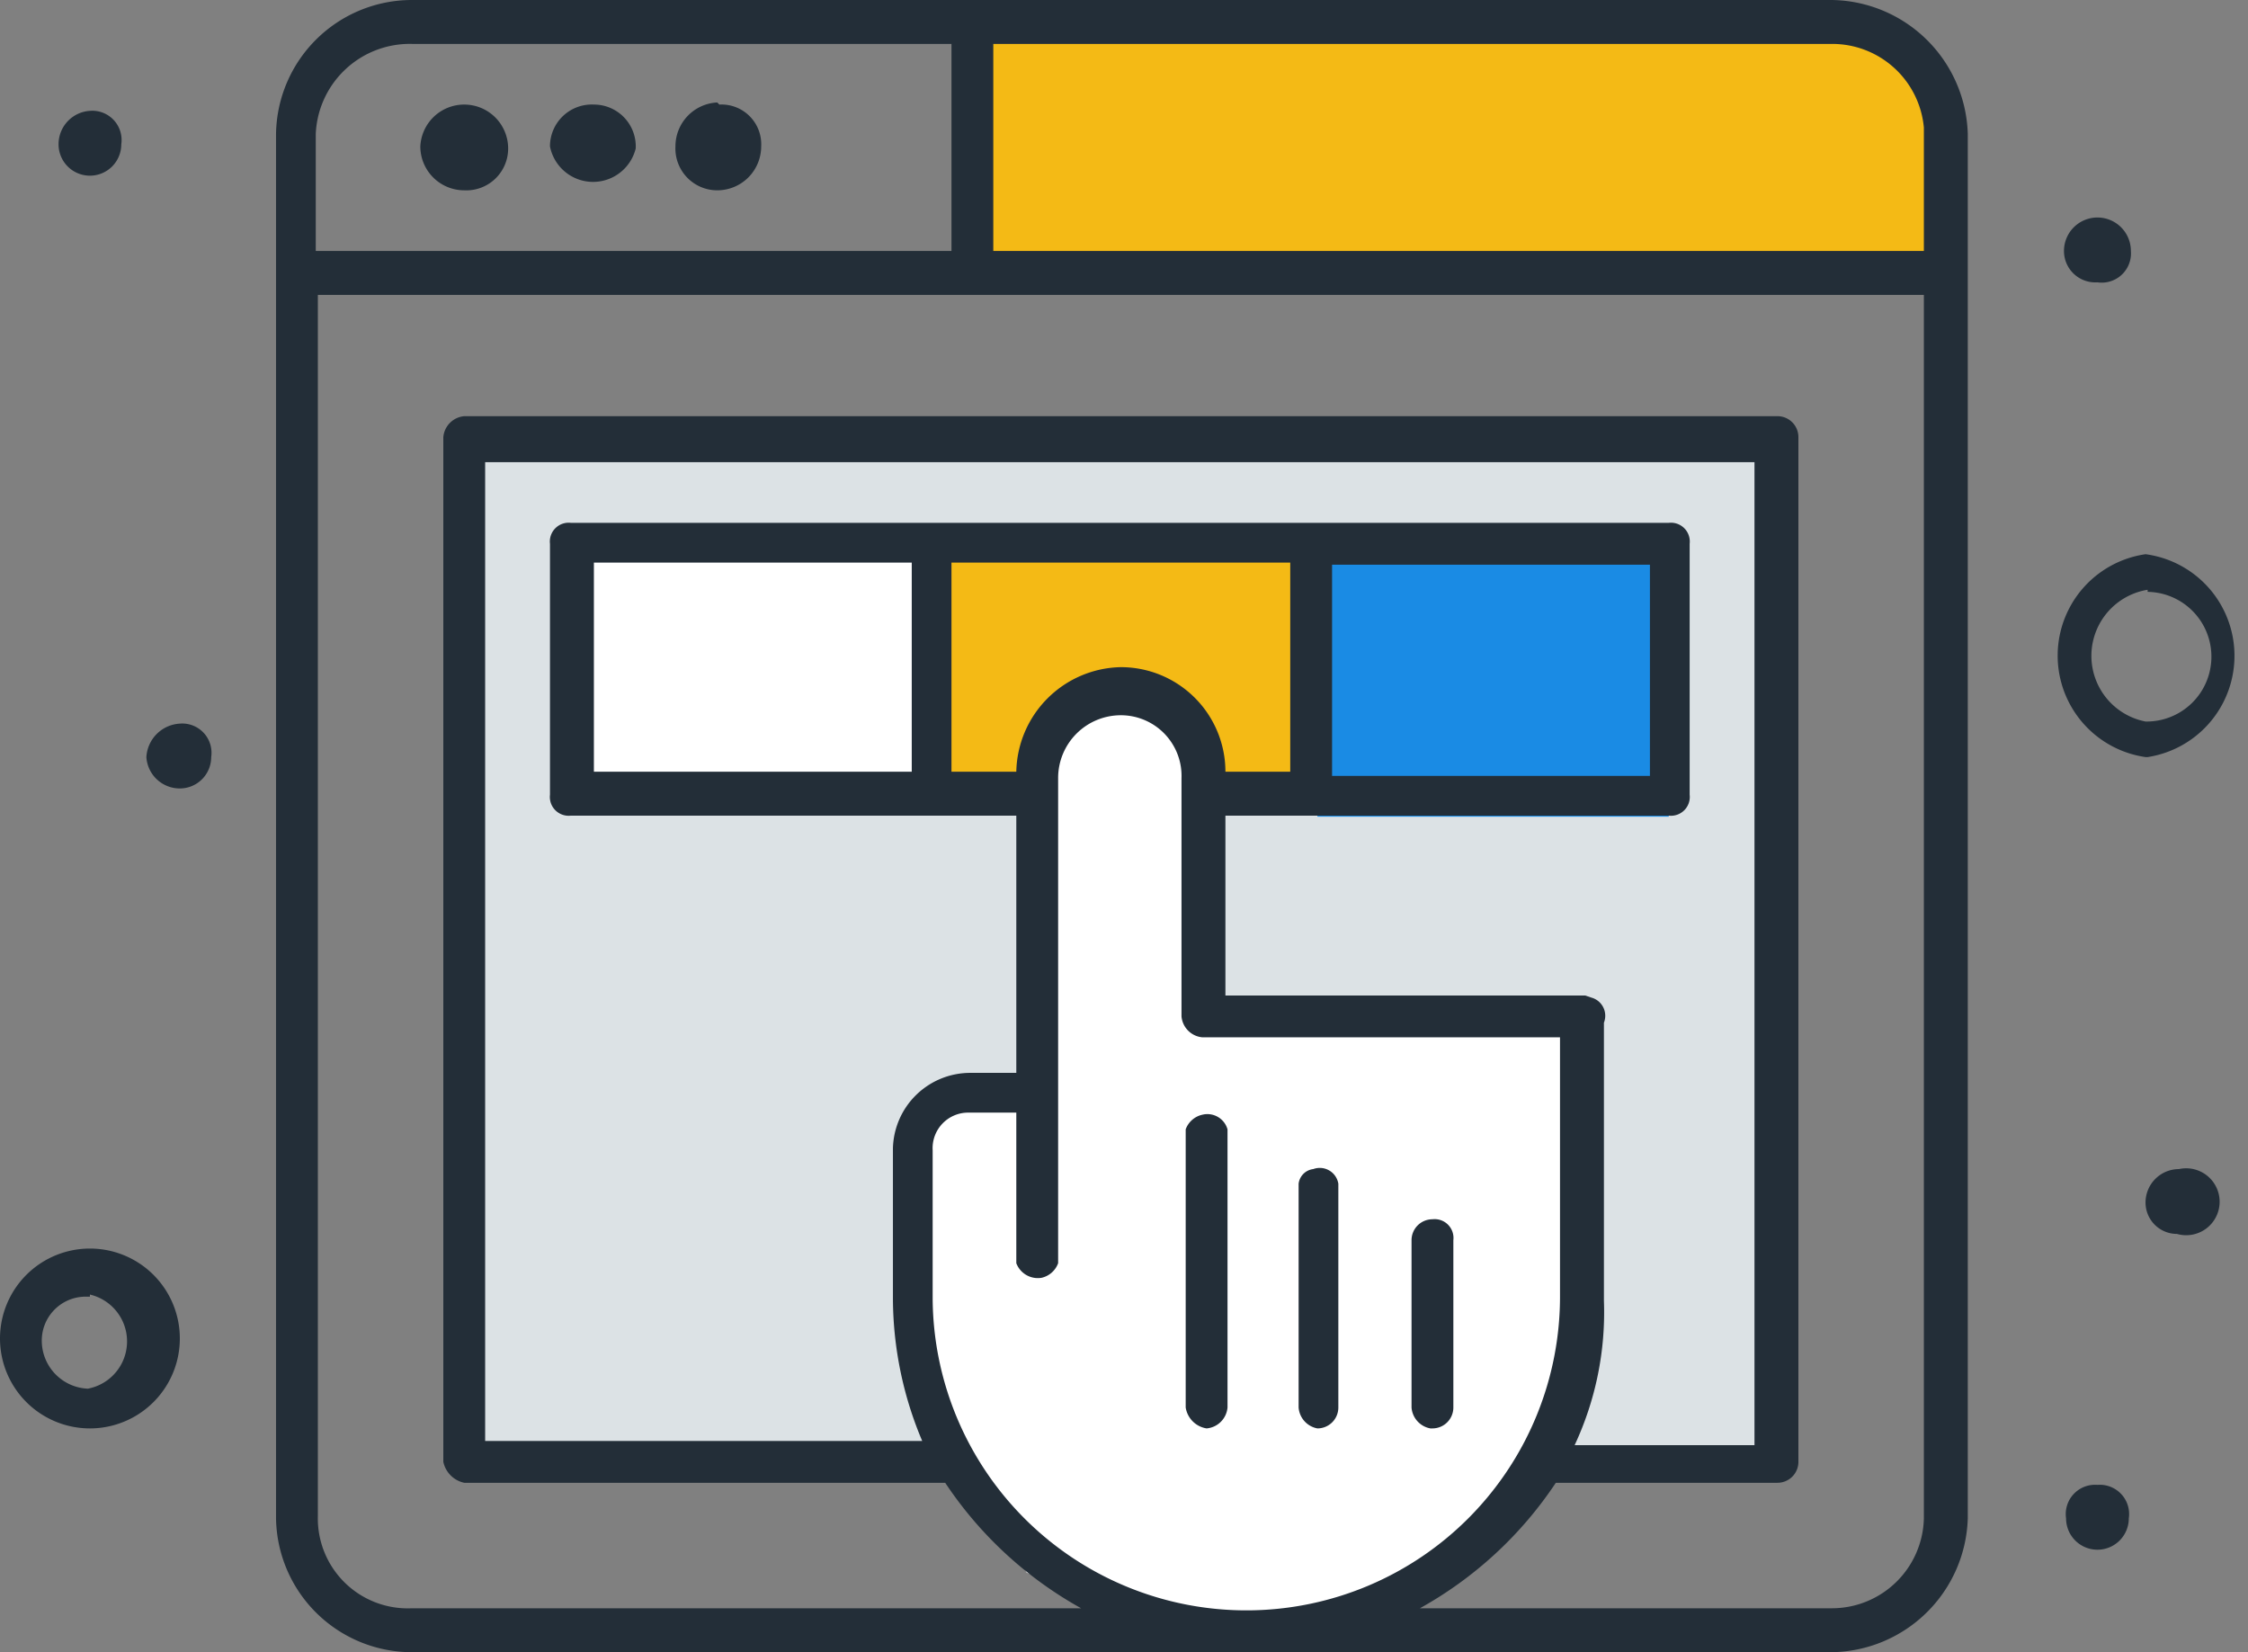
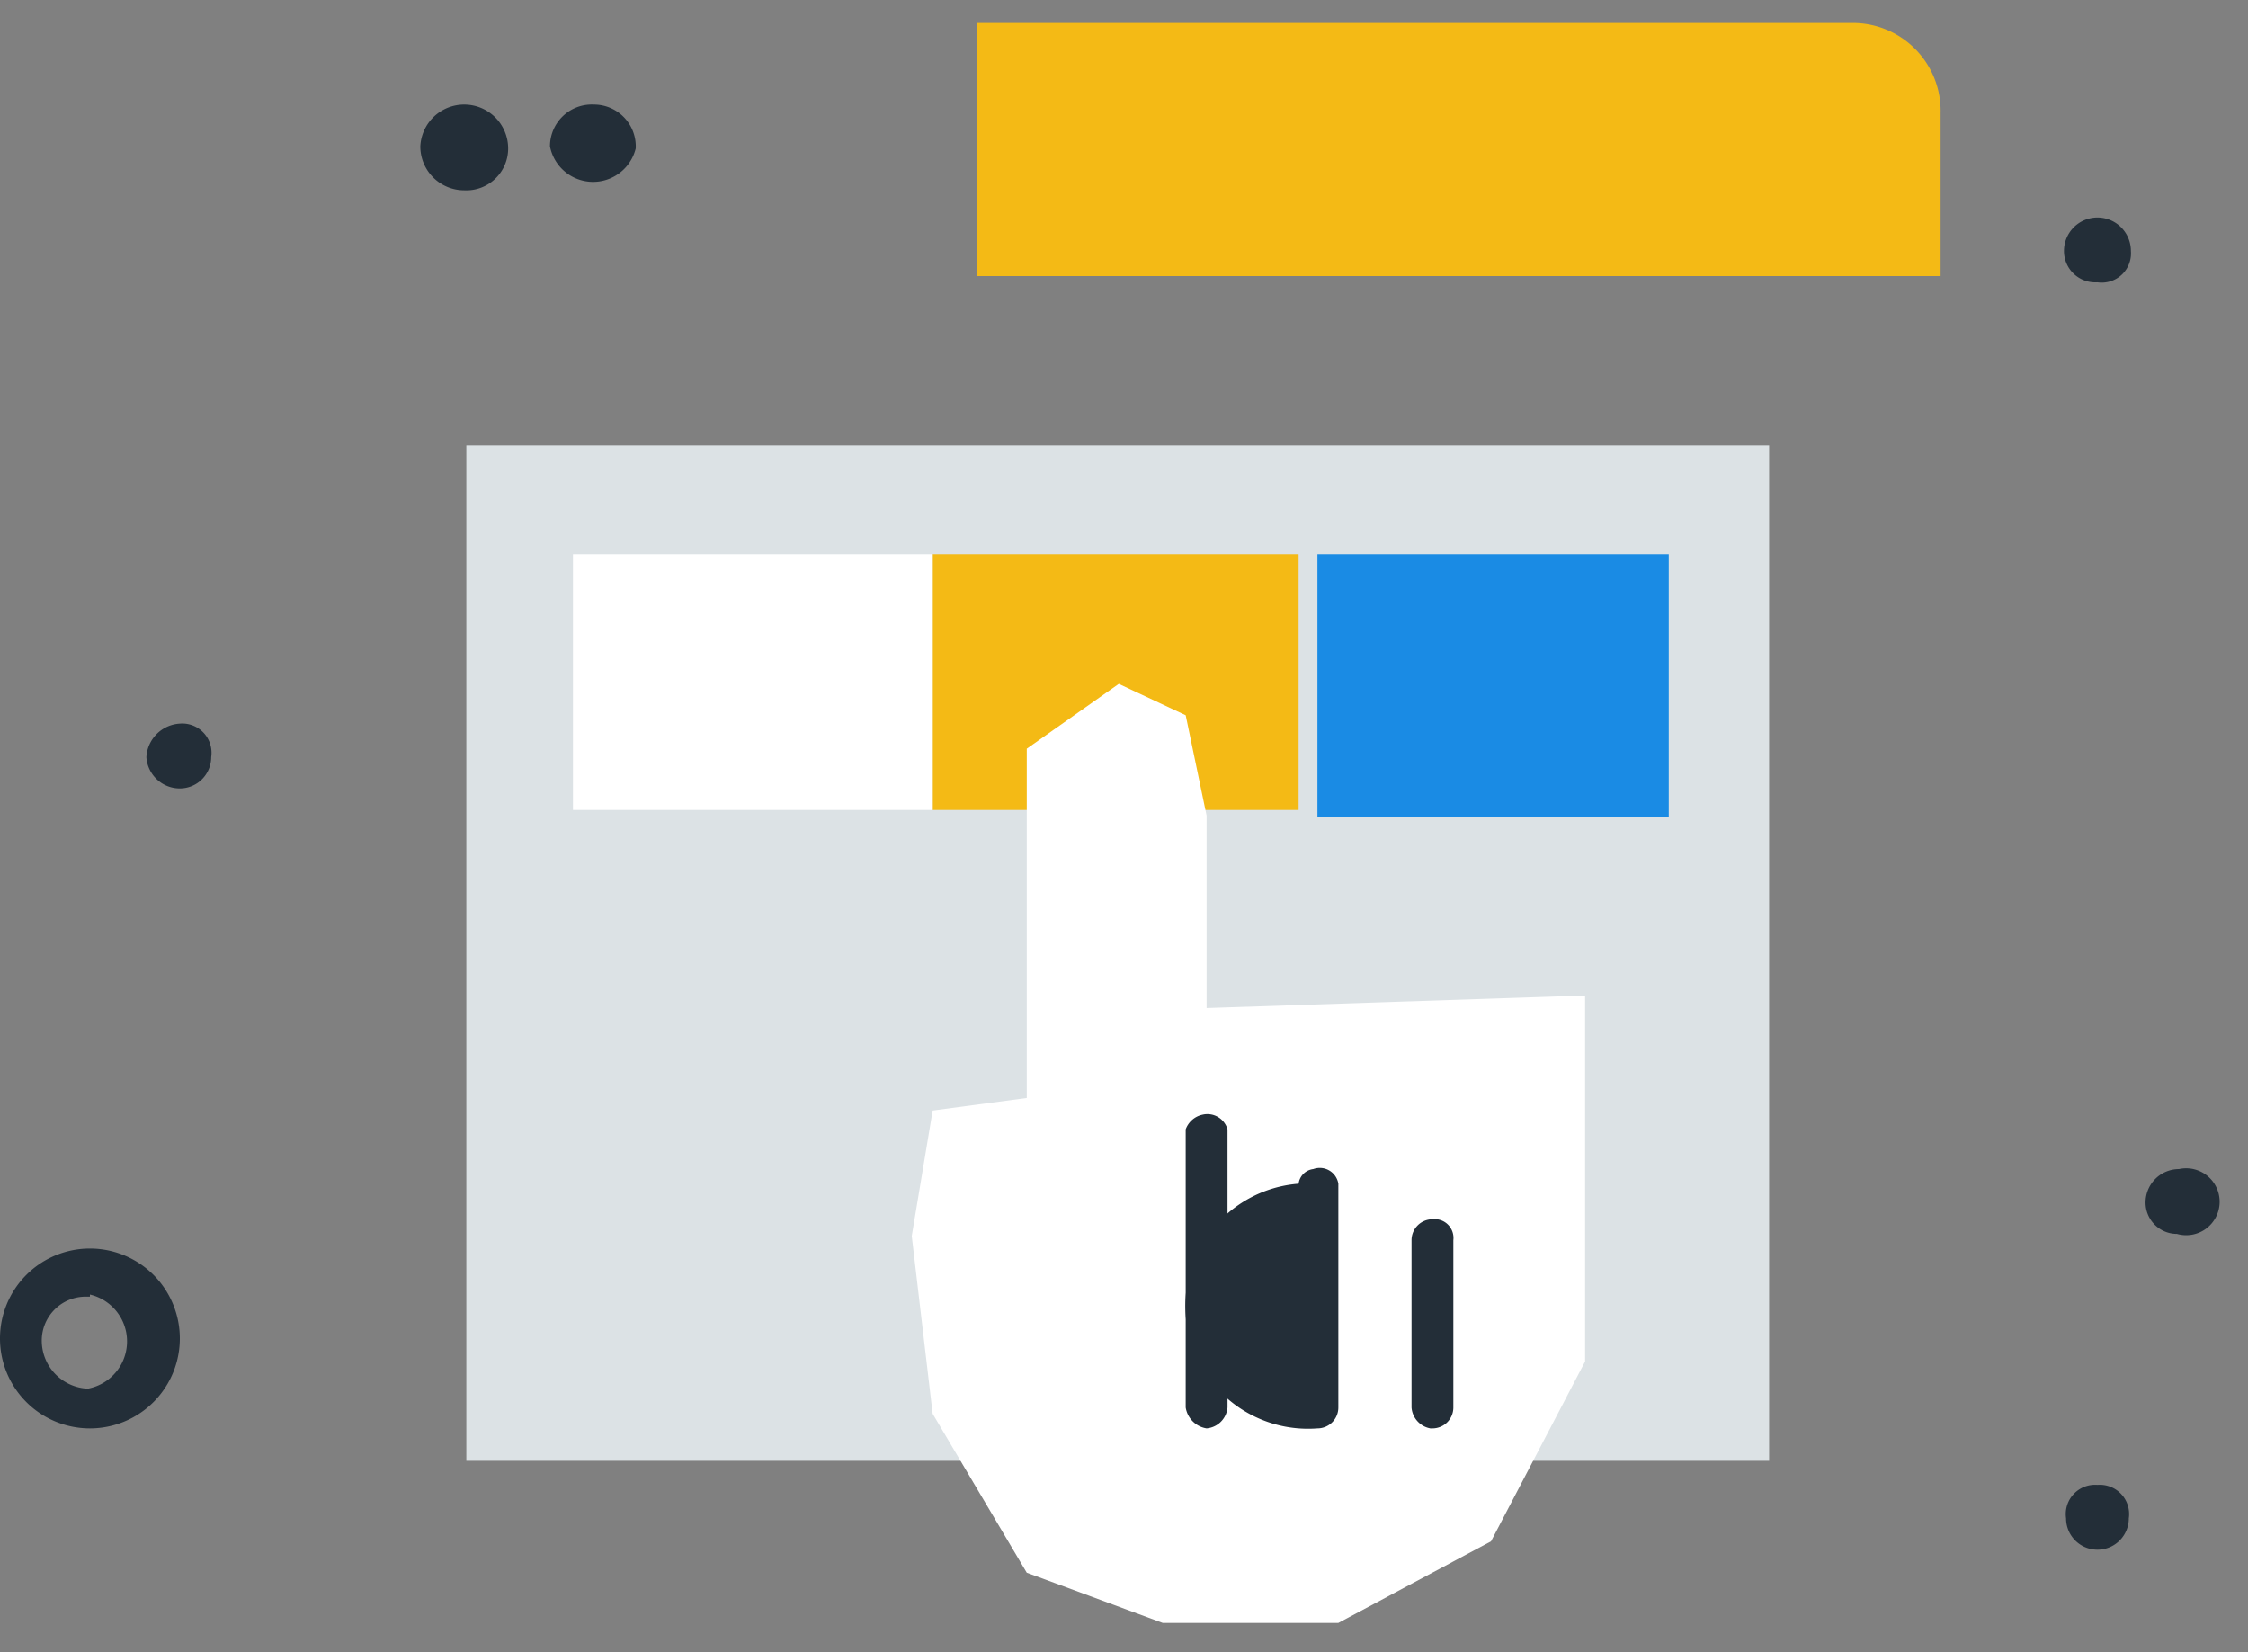
<svg xmlns="http://www.w3.org/2000/svg" width="107.5" height="79" viewBox="0 0 107.5 79">
  <rect x="0" y="0" width="107.5" height="79" fill="#808080" stroke="none" />
  <defs>
    <style>.a{fill:#dce2e5;}.b{fill:#1a8be4;}.c{fill:#f4ba15;}.d{fill:#fff;}.e{fill:#232e38;}</style>
  </defs>
  <rect class="a" x="22.3" y="21.3" width="62.3" height="48.55" />
  <rect class="b" x="63" y="26.5" width="16.8" height="12.55" />
  <rect class="c" x="44.6" y="26.5" width="17.5" height="12.23" />
  <path class="c" d="M46.7,1.1H88.6a4.2,4.2,0,0,1,4.2,4.3h0v7.8H46.7V1.2Z" transform="translate(0 0)" />
  <rect class="d" x="27.4" y="26.5" width="17.2" height="12.23" />
  <polygon class="d" points="53.5 32.7 56.7 34.2 57.7 39 57.7 48.2 75.8 47.6 75.8 65.1 71.3 73.7 64 77.6 55.6 77.6 49.1 75.2 44.6 67.6 43.6 59.1 44.6 53.1 49.1 52.5 49.1 35.8 53.5 32.7" />
-   <path class="e" d="M34.4,5a1.9,1.9,0,0,1,2,2,2.1,2.1,0,0,1-2.1,2.1,2,2,0,0,1-2-2.1,2.1,2.1,0,0,1,2-2.1Z" transform="translate(0 0)" />
  <path class="e" d="M28.4,5a2,2,0,0,1,2,2.1A2.1,2.1,0,0,1,26.3,7a2,2,0,0,1,2.1-2Z" transform="translate(0 0)" />
  <path class="e" d="M22.2,5a2.1,2.1,0,0,1,2.1,2.1,2,2,0,0,1-2.1,2A2.1,2.1,0,0,1,20.1,7a2.1,2.1,0,0,1,2.1-2Z" transform="translate(0 0)" />
  <path class="e" d="M4.3,68.3a4.3,4.3,0,1,0,0-8.6A4.3,4.3,0,0,0,0,64a4.3,4.3,0,0,0,4.3,4.3Zm0-6.4a2.3,2.3,0,0,1-.1,4.5A2.3,2.3,0,0,1,2,64.2,2.1,2.1,0,0,1,4.1,62h.2Z" transform="translate(0 0)" />
-   <path class="e" d="M102.7,36.2a4.9,4.9,0,0,0-.1-9.7,4.9,4.9,0,0,0,0,9.7Zm0-7.9a3.1,3.1,0,1,1-.1,6.2,3.2,3.2,0,0,1,.1-6.3h0Z" transform="translate(0 0)" />
-   <path class="e" d="M4.3,5.3A1.4,1.4,0,0,1,5.8,6.9,1.5,1.5,0,0,1,4.3,8.4,1.5,1.5,0,0,1,2.8,6.9,1.6,1.6,0,0,1,4.3,5.3Z" transform="translate(0 0)" />
  <path class="e" d="M8.6,34.6a1.4,1.4,0,0,1,1.5,1.6,1.5,1.5,0,0,1-1.5,1.5A1.6,1.6,0,0,1,7,36.2a1.7,1.7,0,0,1,1.6-1.6Z" transform="translate(0 0)" />
  <path class="e" d="M104.2,55.9a1.6,1.6,0,1,1-.1,3.1,1.5,1.5,0,0,1-1.5-1.5,1.6,1.6,0,0,1,1.6-1.6Z" transform="translate(0 0)" />
  <path class="e" d="M100.3,71a1.4,1.4,0,0,1,1.5,1.6,1.5,1.5,0,0,1-1.5,1.5,1.5,1.5,0,0,1-1.5-1.5,1.4,1.4,0,0,1,1.5-1.6Z" transform="translate(0 0)" />
  <path class="e" d="M100.3,10.4a1.6,1.6,0,0,1,1.6,1.6,1.4,1.4,0,0,1-1.6,1.5A1.5,1.5,0,0,1,98.7,12h0a1.6,1.6,0,0,1,1.6-1.6Z" transform="translate(0 0)" />
-   <path class="e" d="M87.6,0H19.7a6.5,6.5,0,0,0-6.5,6.4h0V72.6A6.5,6.5,0,0,0,19.7,79H87.6a6.6,6.6,0,0,0,6.5-6.4V6.4A6.6,6.6,0,0,0,87.6,0ZM47.5,6.1v-4H87.6a4.4,4.4,0,0,1,4.4,4V12H47.5Zm-27.8-4H45.5V12H15.1V6.4a4.5,4.5,0,0,1,4.6-4.3ZM75.8,47.6H58.6V39H79.8a.9.9,0,0,0,1-1V26a.9.9,0,0,0-1-1H27.3a.9.9,0,0,0-1,1V38a.9.9,0,0,0,1,1H48.6V51.3H46.4a3.7,3.7,0,0,0-3.7,3.6h0v7.2a17.6,17.6,0,0,0,1.4,6.8H23.2V22.1H83.9v47H75.3a15,15,0,0,0,1.4-6.9V48.9a.9.9,0,0,0-.6-1.2ZM48.6,36.9H45.5v-10H61.7v10H58.6a5,5,0,0,0-5-5,5.1,5.1,0,0,0-5,5ZM78.9,27V37.1H63.7V27ZM28.4,36.9v-10H43.6v10ZM44.6,62.1V55a1.7,1.7,0,0,1,1.7-1.8h2.3v7.2a1.1,1.1,0,0,0,1.2.7,1.1,1.1,0,0,0,.8-.7h0V37.2a3,3,0,0,1,3-3h0a2.9,2.9,0,0,1,2.9,3h0V48.6a1.1,1.1,0,0,0,1,1H74.6V61.9a15,15,0,0,1-30,.2Zm43,14.8H67.9a18.7,18.7,0,0,0,6.5-6H85a1,1,0,0,0,1-1v-49a1,1,0,0,0-1-1H22.2a1.1,1.1,0,0,0-1,1v49a1.3,1.3,0,0,0,1,1h23a18.7,18.7,0,0,0,6.5,6h-32a4.3,4.3,0,0,1-4.5-4.4h0V14.1H92V72.6a4.4,4.4,0,0,1-4.4,4.3Z" transform="translate(0 0)" />
  <path class="e" d="M57.7,68.3a1.1,1.1,0,0,0,1-1V54a1,1,0,0,0-1.2-.7,1.1,1.1,0,0,0-.8.7V67.3A1.2,1.2,0,0,0,57.7,68.3Z" transform="translate(0 0)" />
-   <path class="e" d="M63,68.3a1,1,0,0,0,1-1V56.6a.9.9,0,0,0-1.2-.7.8.8,0,0,0-.7.7V67.3A1.1,1.1,0,0,0,63,68.3Z" transform="translate(0 0)" />
+   <path class="e" d="M63,68.3a1,1,0,0,0,1-1V56.6a.9.9,0,0,0-1.2-.7.8.8,0,0,0-.7.7A1.1,1.1,0,0,0,63,68.3Z" transform="translate(0 0)" />
  <path class="e" d="M68.5,68.3a1,1,0,0,0,1-1v-8a.9.9,0,0,0-1-1,1,1,0,0,0-1,1v8a1.1,1.1,0,0,0,.9,1h.1Z" transform="translate(0 0)" />
</svg>